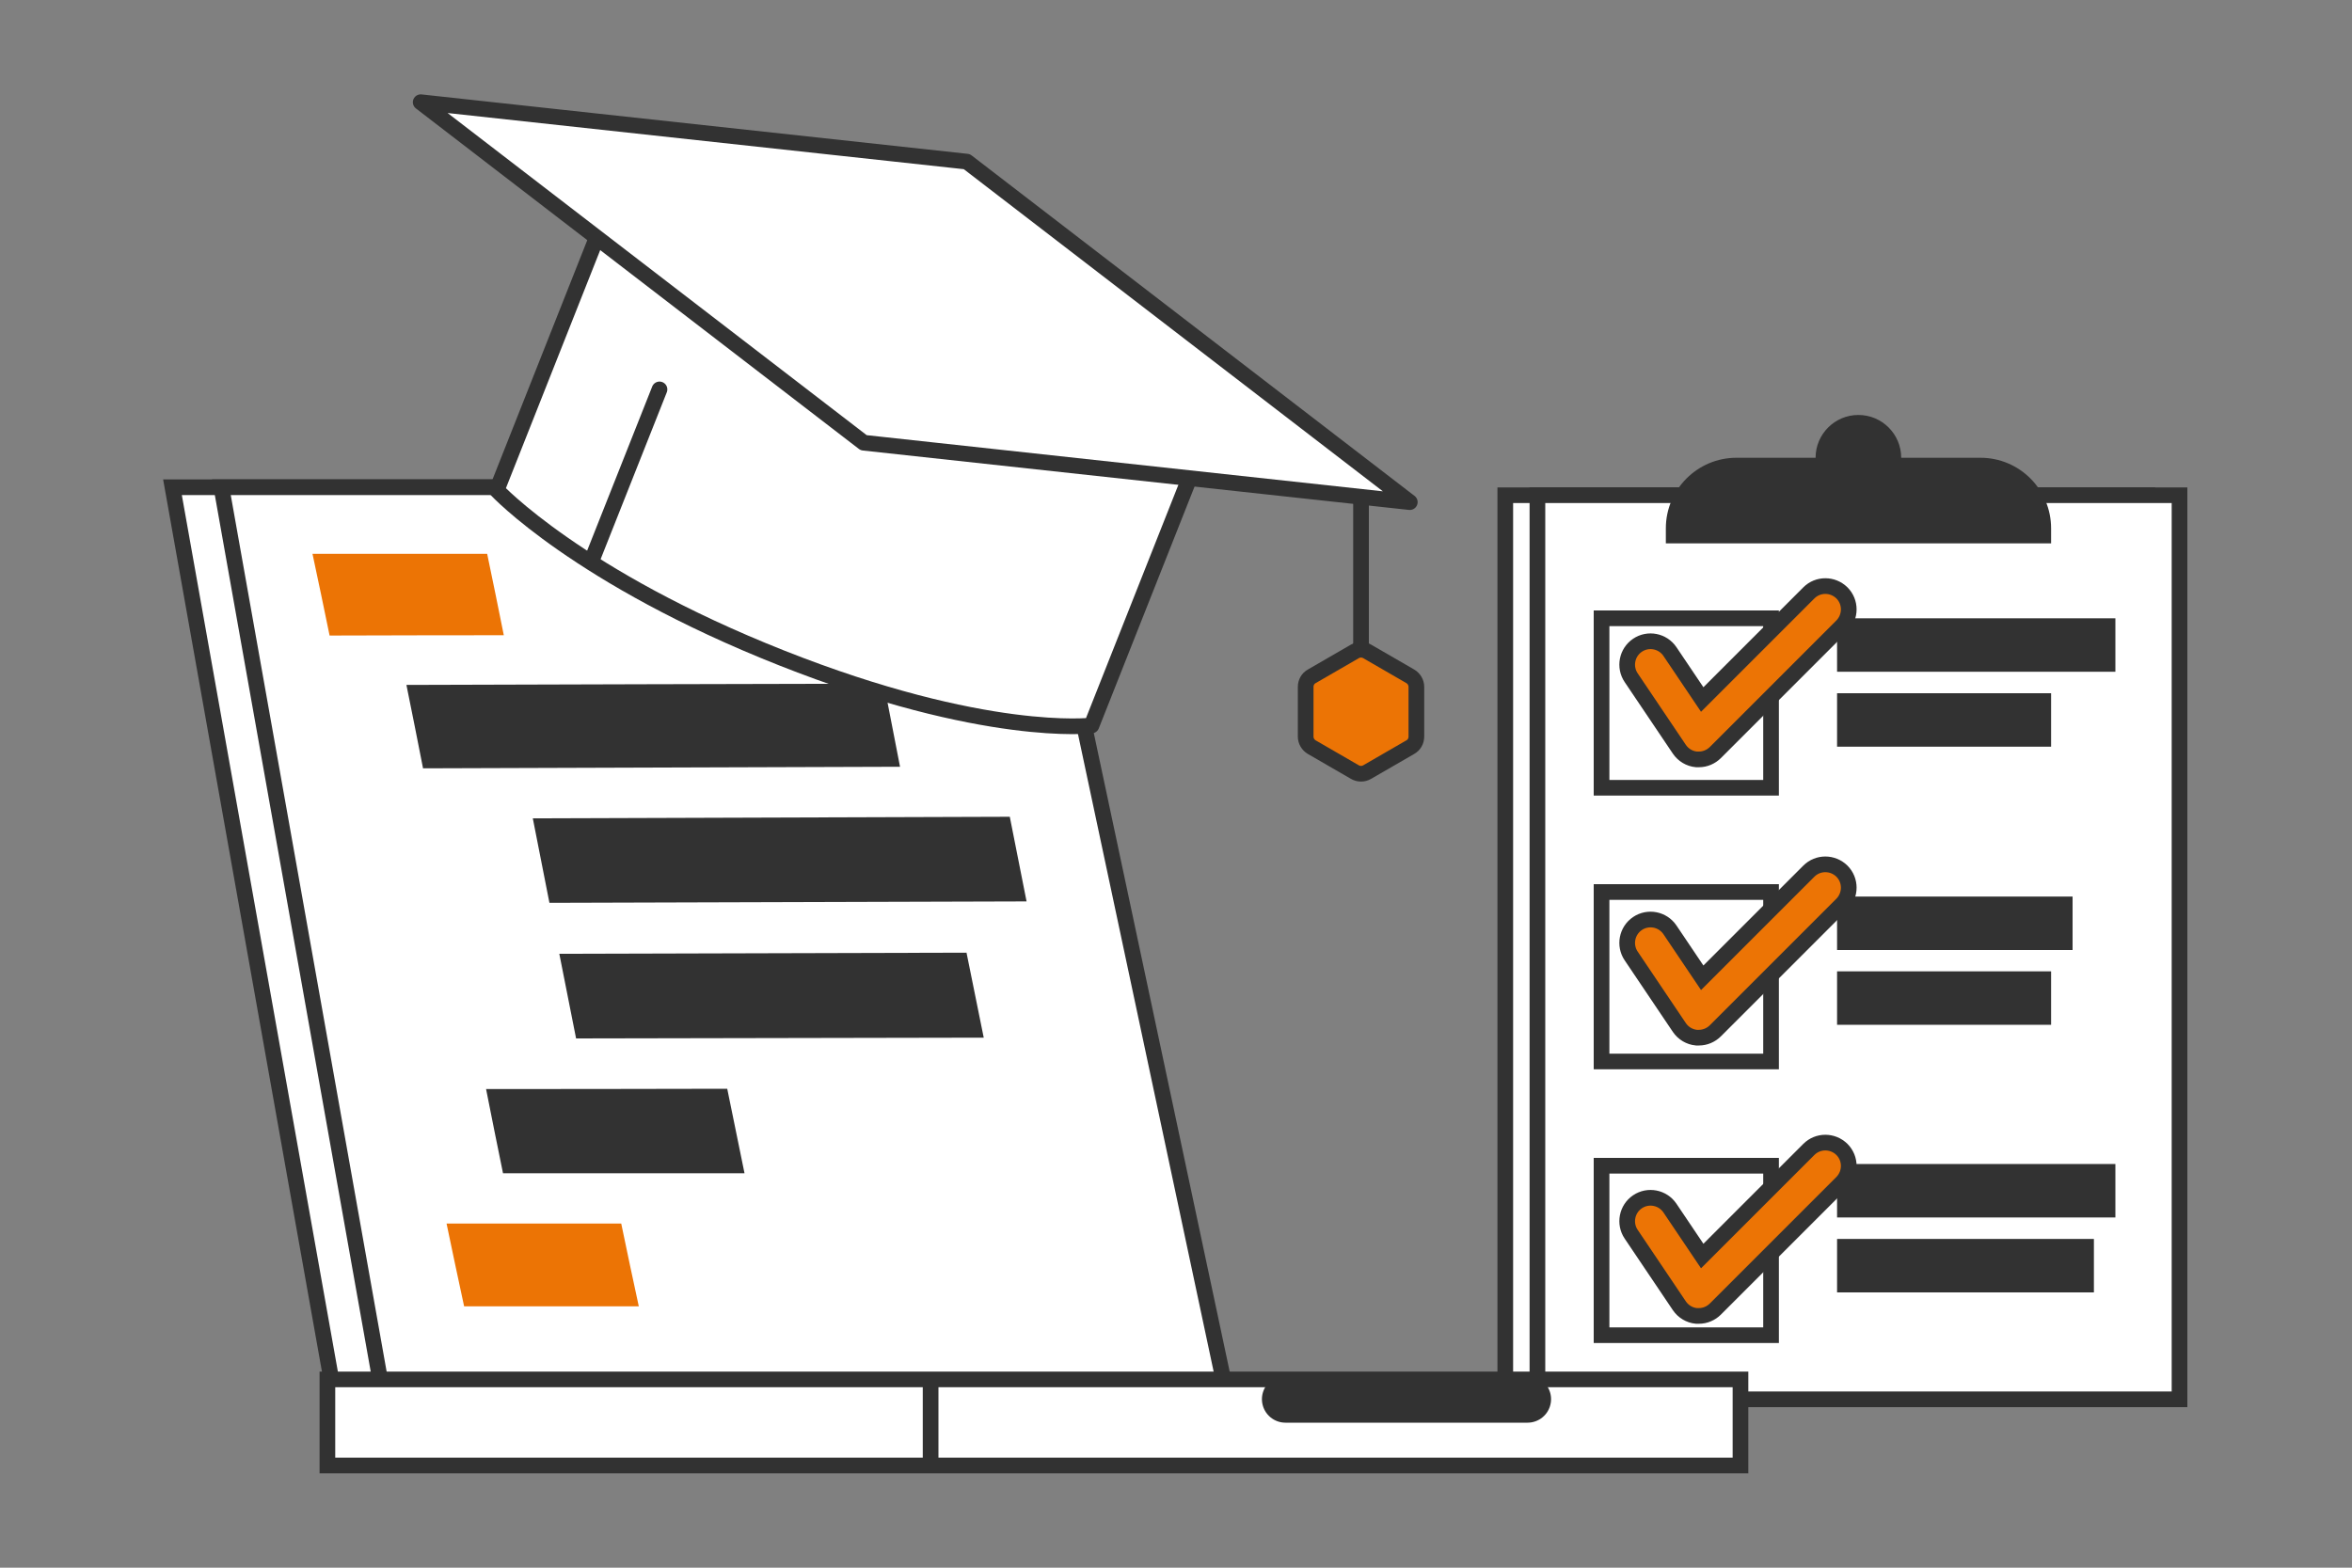
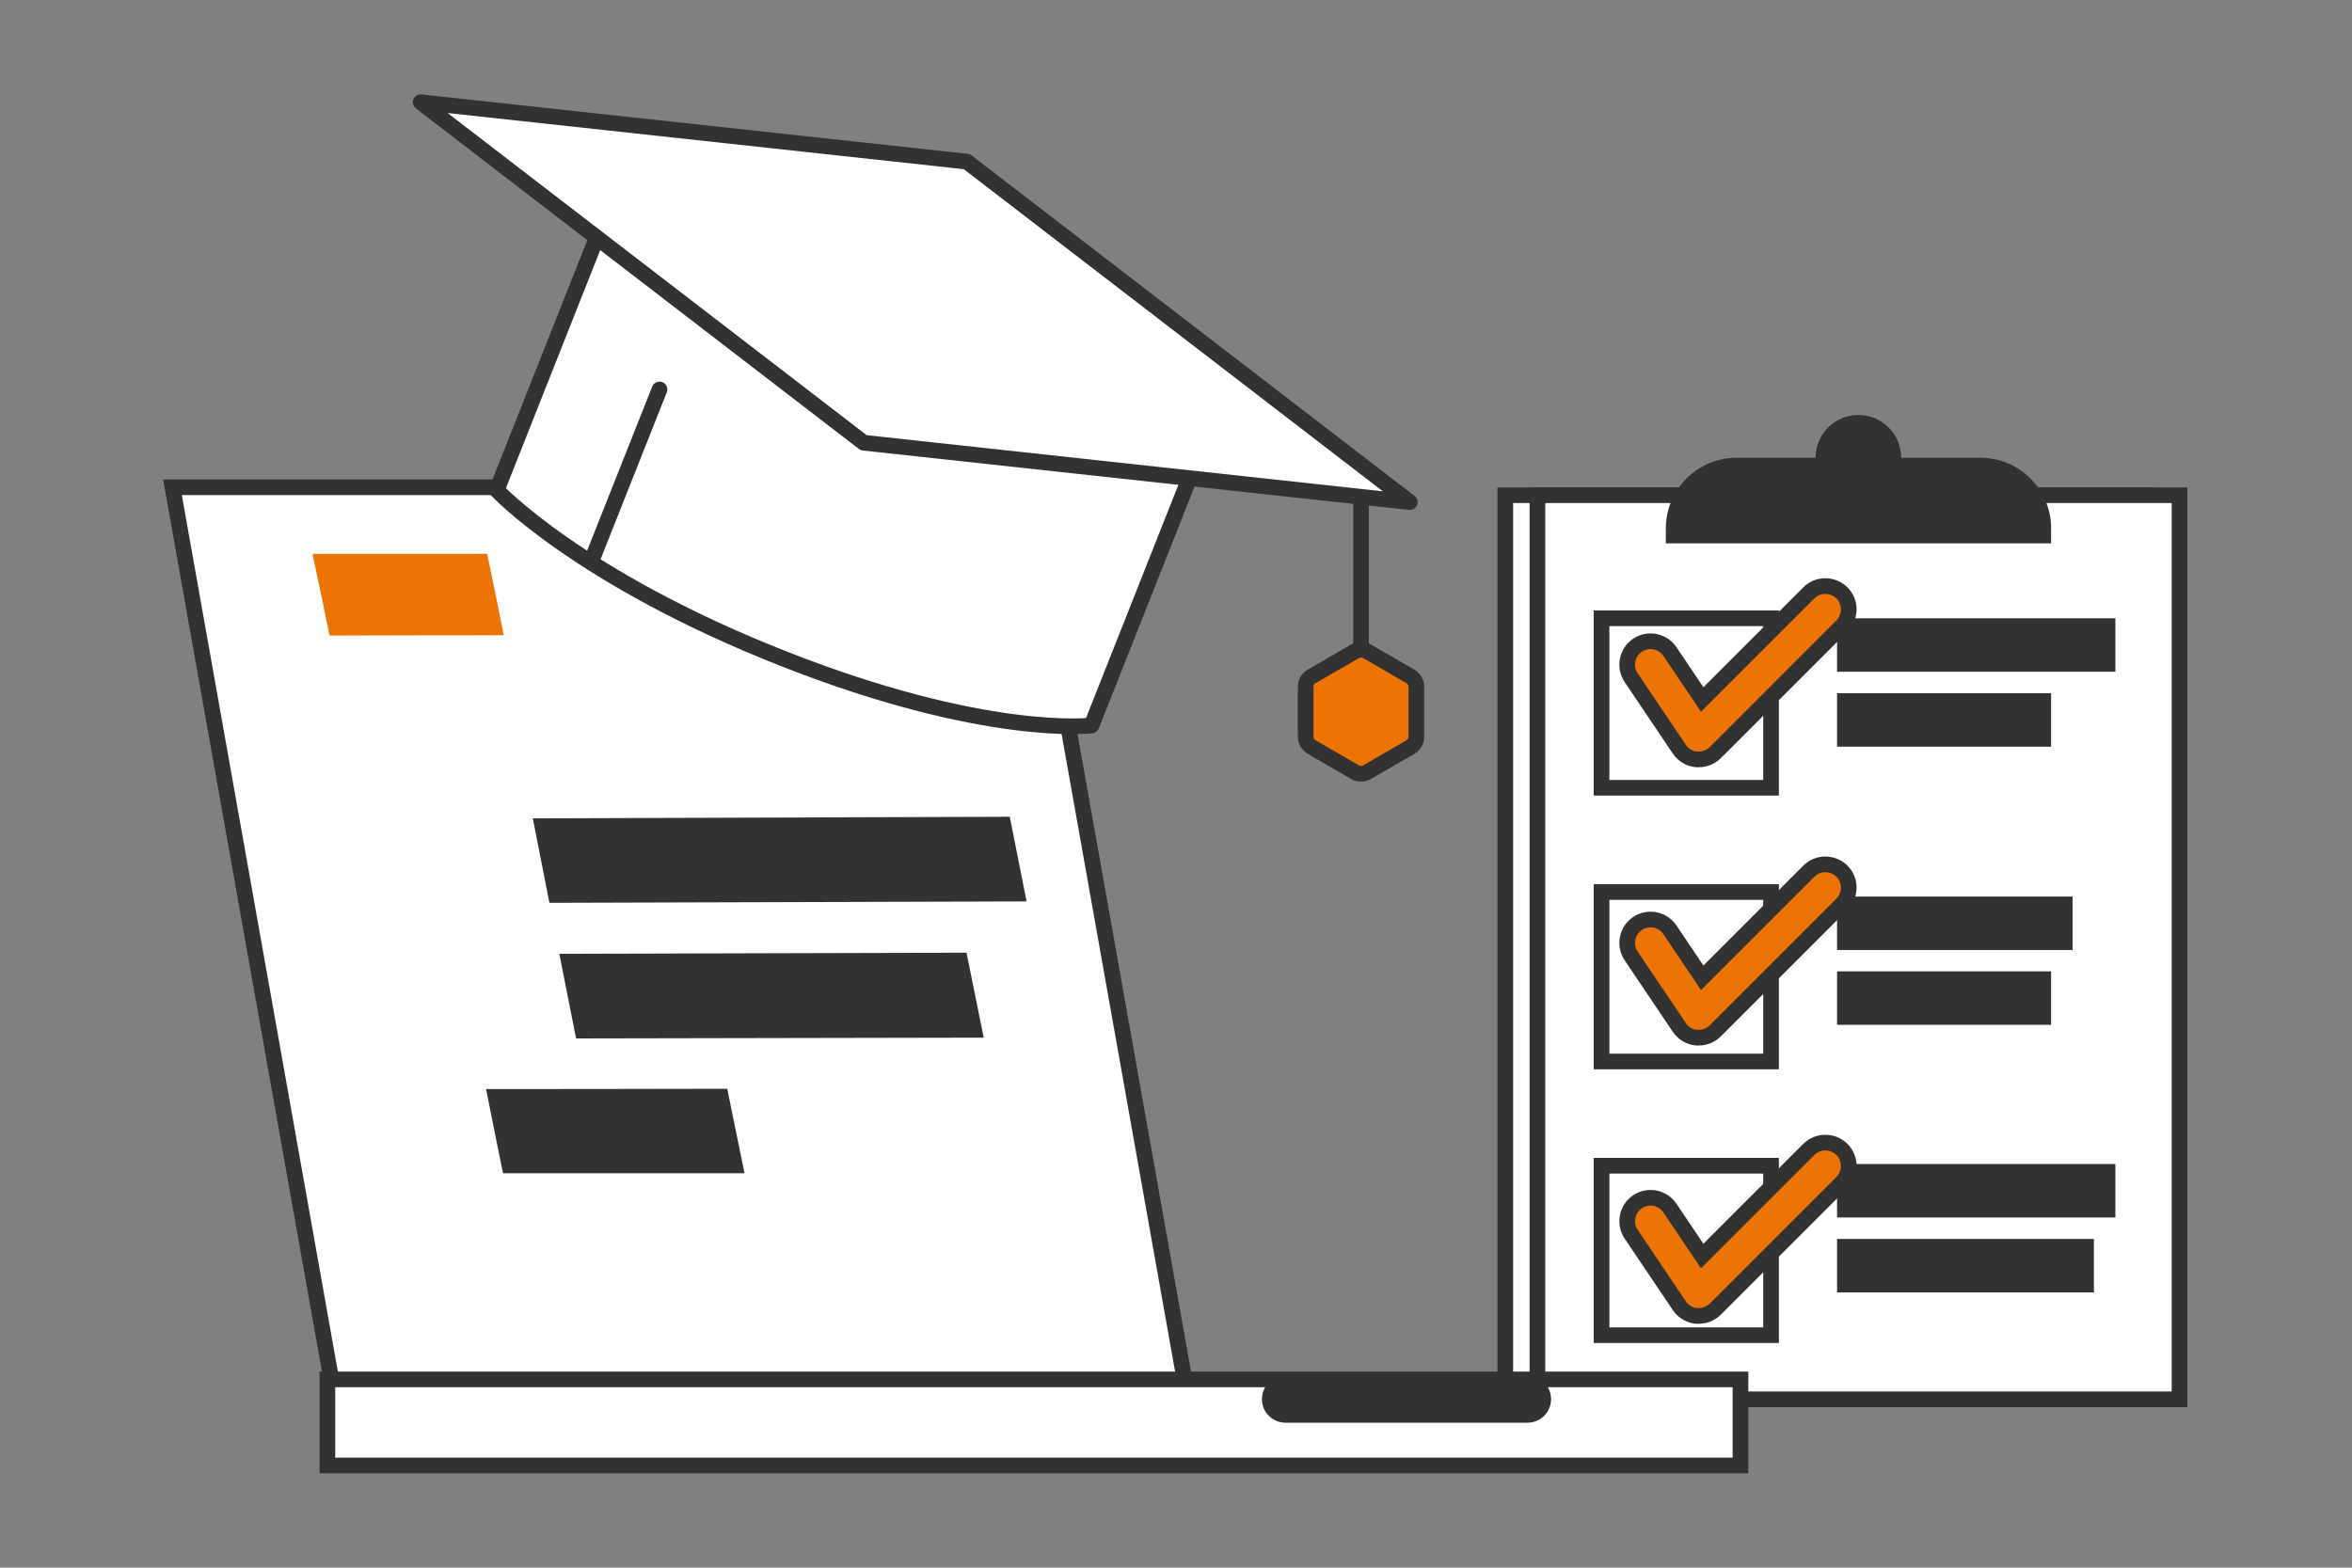
<svg xmlns="http://www.w3.org/2000/svg" id="Abschlussarbeit_Optimierung_Austaktung" data-name="Abschlussarbeit Optimierung Austaktung" viewBox="0 0 150 100">
  <rect x="0" y="0" width="150" height="100" fill="#808080" stroke="none" />
  <defs>
    <style>
      .cls-1, .cls-2, .cls-3 {
        fill: #fff;
      }

      .cls-1, .cls-2, .cls-3, .cls-4, .cls-5, .cls-6, .cls-7 {
        stroke: #323232;
      }

      .cls-1, .cls-2, .cls-4, .cls-7 {
        stroke-linecap: round;
      }

      .cls-1, .cls-3, .cls-5, .cls-6, .cls-7 {
        stroke-miterlimit: 10;
      }

      .cls-2, .cls-4 {
        stroke-linejoin: round;
      }

      .cls-8 {
        fill: #323232;
      }

      .cls-8, .cls-9 {
        stroke-width: 0px;
      }

      .cls-9, .cls-5 {
        fill: #ec7405;
      }

      .cls-4, .cls-6, .cls-7 {
        fill: none;
      }

      .cls-7 {
        stroke-width: 3px;
      }
    </style>
  </defs>
  <g>
    <rect class="cls-1" x="96" y="31.59" width="40.95" height="57.67" />
    <rect class="cls-1" x="98.05" y="31.59" width="40.95" height="57.67" />
    <rect class="cls-1" x="102.14" y="39.44" width="10.81" height="10.81" />
    <rect class="cls-1" x="102.14" y="56.9" width="10.81" height="10.81" />
    <rect class="cls-1" x="102.14" y="74.36" width="10.81" height="10.81" />
    <rect class="cls-8" x="117.16" y="39.44" width="17.75" height="3.41" />
    <rect class="cls-8" x="117.16" y="44.22" width="13.65" height="3.41" />
    <rect class="cls-8" x="117.16" y="57.19" width="15.02" height="3.41" />
    <rect class="cls-8" x="117.16" y="61.96" width="13.65" height="3.41" />
    <rect class="cls-8" x="117.16" y="74.25" width="17.75" height="3.41" />
    <rect class="cls-8" x="117.16" y="79.03" width="16.38" height="3.41" />
    <path class="cls-8" d="m110.74,29.2h15.57c2.48,0,4.5,2.02,4.5,4.5v.96h-24.57v-.96c0-2.48,2.02-4.5,4.5-4.5Z" />
    <circle class="cls-8" cx="118.52" cy="29.2" r="2.73" />
    <path class="cls-5" d="m108.33,48.44s-.1,0-.14,0c-.44-.04-.84-.28-1.09-.65l-3.07-4.56c-.46-.68-.28-1.61.4-2.07s1.61-.28,2.07.4l2.06,3.06,6.8-6.8c.58-.58,1.52-.58,2.11,0,.58.58.58,1.52,0,2.11l-8.07,8.07c-.28.28-.66.44-1.05.44Z" />
    <path class="cls-5" d="m108.33,66.19s-.1,0-.14,0c-.44-.04-.84-.28-1.09-.65l-3.07-4.56c-.46-.68-.28-1.61.4-2.07s1.61-.28,2.07.4l2.06,3.06,6.8-6.8c.58-.58,1.52-.58,2.11,0,.58.58.58,1.52,0,2.11l-8.07,8.07c-.28.28-.66.44-1.05.44Z" />
    <path class="cls-5" d="m108.33,83.94s-.1,0-.14,0c-.44-.04-.84-.28-1.09-.65l-3.07-4.56c-.46-.68-.28-1.61.4-2.07s1.61-.28,2.07.4l2.06,3.06,6.8-6.8c.58-.58,1.52-.58,2.11,0,.58.58.58,1.52,0,2.11l-8.07,8.07c-.28.28-.66.44-1.05.44Z" />
  </g>
  <g>
    <polygon class="cls-3" points="11 31.08 65.41 31.08 75.64 88.56 21.23 88.56 11 31.08" />
-     <polygon class="cls-3" points="14.12 31.08 65.91 31.08 78.14 88.56 24.34 88.56 14.12 31.08" />
    <rect class="cls-3" x="20.88" y="87.99" width="90.12" height="5.49" transform="translate(131.88 181.47) rotate(-180)" />
-     <line class="cls-6" x1="59.35" y1="87.99" x2="59.35" y2="93.48" />
    <line class="cls-7" x1="81.98" y1="89.25" x2="97.42" y2="89.25" />
  </g>
  <g>
-     <path class="cls-8" d="m57.41,48.91c-10.14.03-20.28.07-30.43.1-.42-2.14-.63-3.2-1.06-5.32,10.15-.03,20.3-.06,30.45-.08.41,2.1.61,3.16,1.03,5.3Z" />
    <path class="cls-9" d="m32.13,40.52c-4.44,0-6.67.01-11.11.02-.43-2.1-.65-3.14-1.09-5.21h11.14c.43,2.06.64,3.1,1.06,5.19Z" />
-     <path class="cls-9" d="m40.74,83.33h-11.14c-.45-2.1-.68-3.16-1.12-5.28,4.46,0,6.68,0,11.14,0,.44,2.13.67,3.19,1.12,5.28Z" />
    <path class="cls-8" d="m65.48,57.5c-10.15.03-20.29.06-30.44.09-.42-2.16-.64-3.24-1.06-5.39,10.14-.03,20.28-.07,30.42-.1.42,2.15.64,3.23,1.07,5.4Z" />
    <path class="cls-8" d="m62.74,66.19c-10.4.02-15.6.03-26,.05-.43-2.16-.64-3.24-1.07-5.4,10.39-.03,15.58-.04,25.97-.07.44,2.17.66,3.26,1.1,5.43Z" />
    <path class="cls-8" d="m47.48,74.84c-6.16,0-9.24,0-15.4,0-.44-2.14-.65-3.21-1.08-5.37,6.15,0,9.23-.01,15.38-.02.44,2.16.66,3.24,1.1,5.38Z" />
  </g>
  <g>
    <path class="cls-2" d="m31.68,31.26s5.19,5.57,18.17,10.71c12.98,5.14,19.76,4.31,19.76,4.31l8.41-21.24-37.93-15.02-8.41,21.24Z" />
    <polygon class="cls-2" points="55.08 28.24 89.91 32.03 61.66 10.31 26.83 6.52 55.08 28.24" />
    <line class="cls-4" x1="86.8" y1="32.02" x2="86.8" y2="41.83" />
    <line class="cls-4" x1="37.85" y1="35.46" x2="42.06" y2="24.84" />
    <path class="cls-5" d="m83.27,46.99v-3.18c0-.28.15-.54.39-.67l2.75-1.59c.24-.14.54-.14.78,0l2.75,1.59c.24.14.39.4.39.67v3.18c0,.28-.15.54-.39.67l-2.75,1.59c-.24.14-.54.14-.78,0l-2.75-1.59c-.24-.14-.39-.4-.39-.67Z" />
  </g>
</svg>